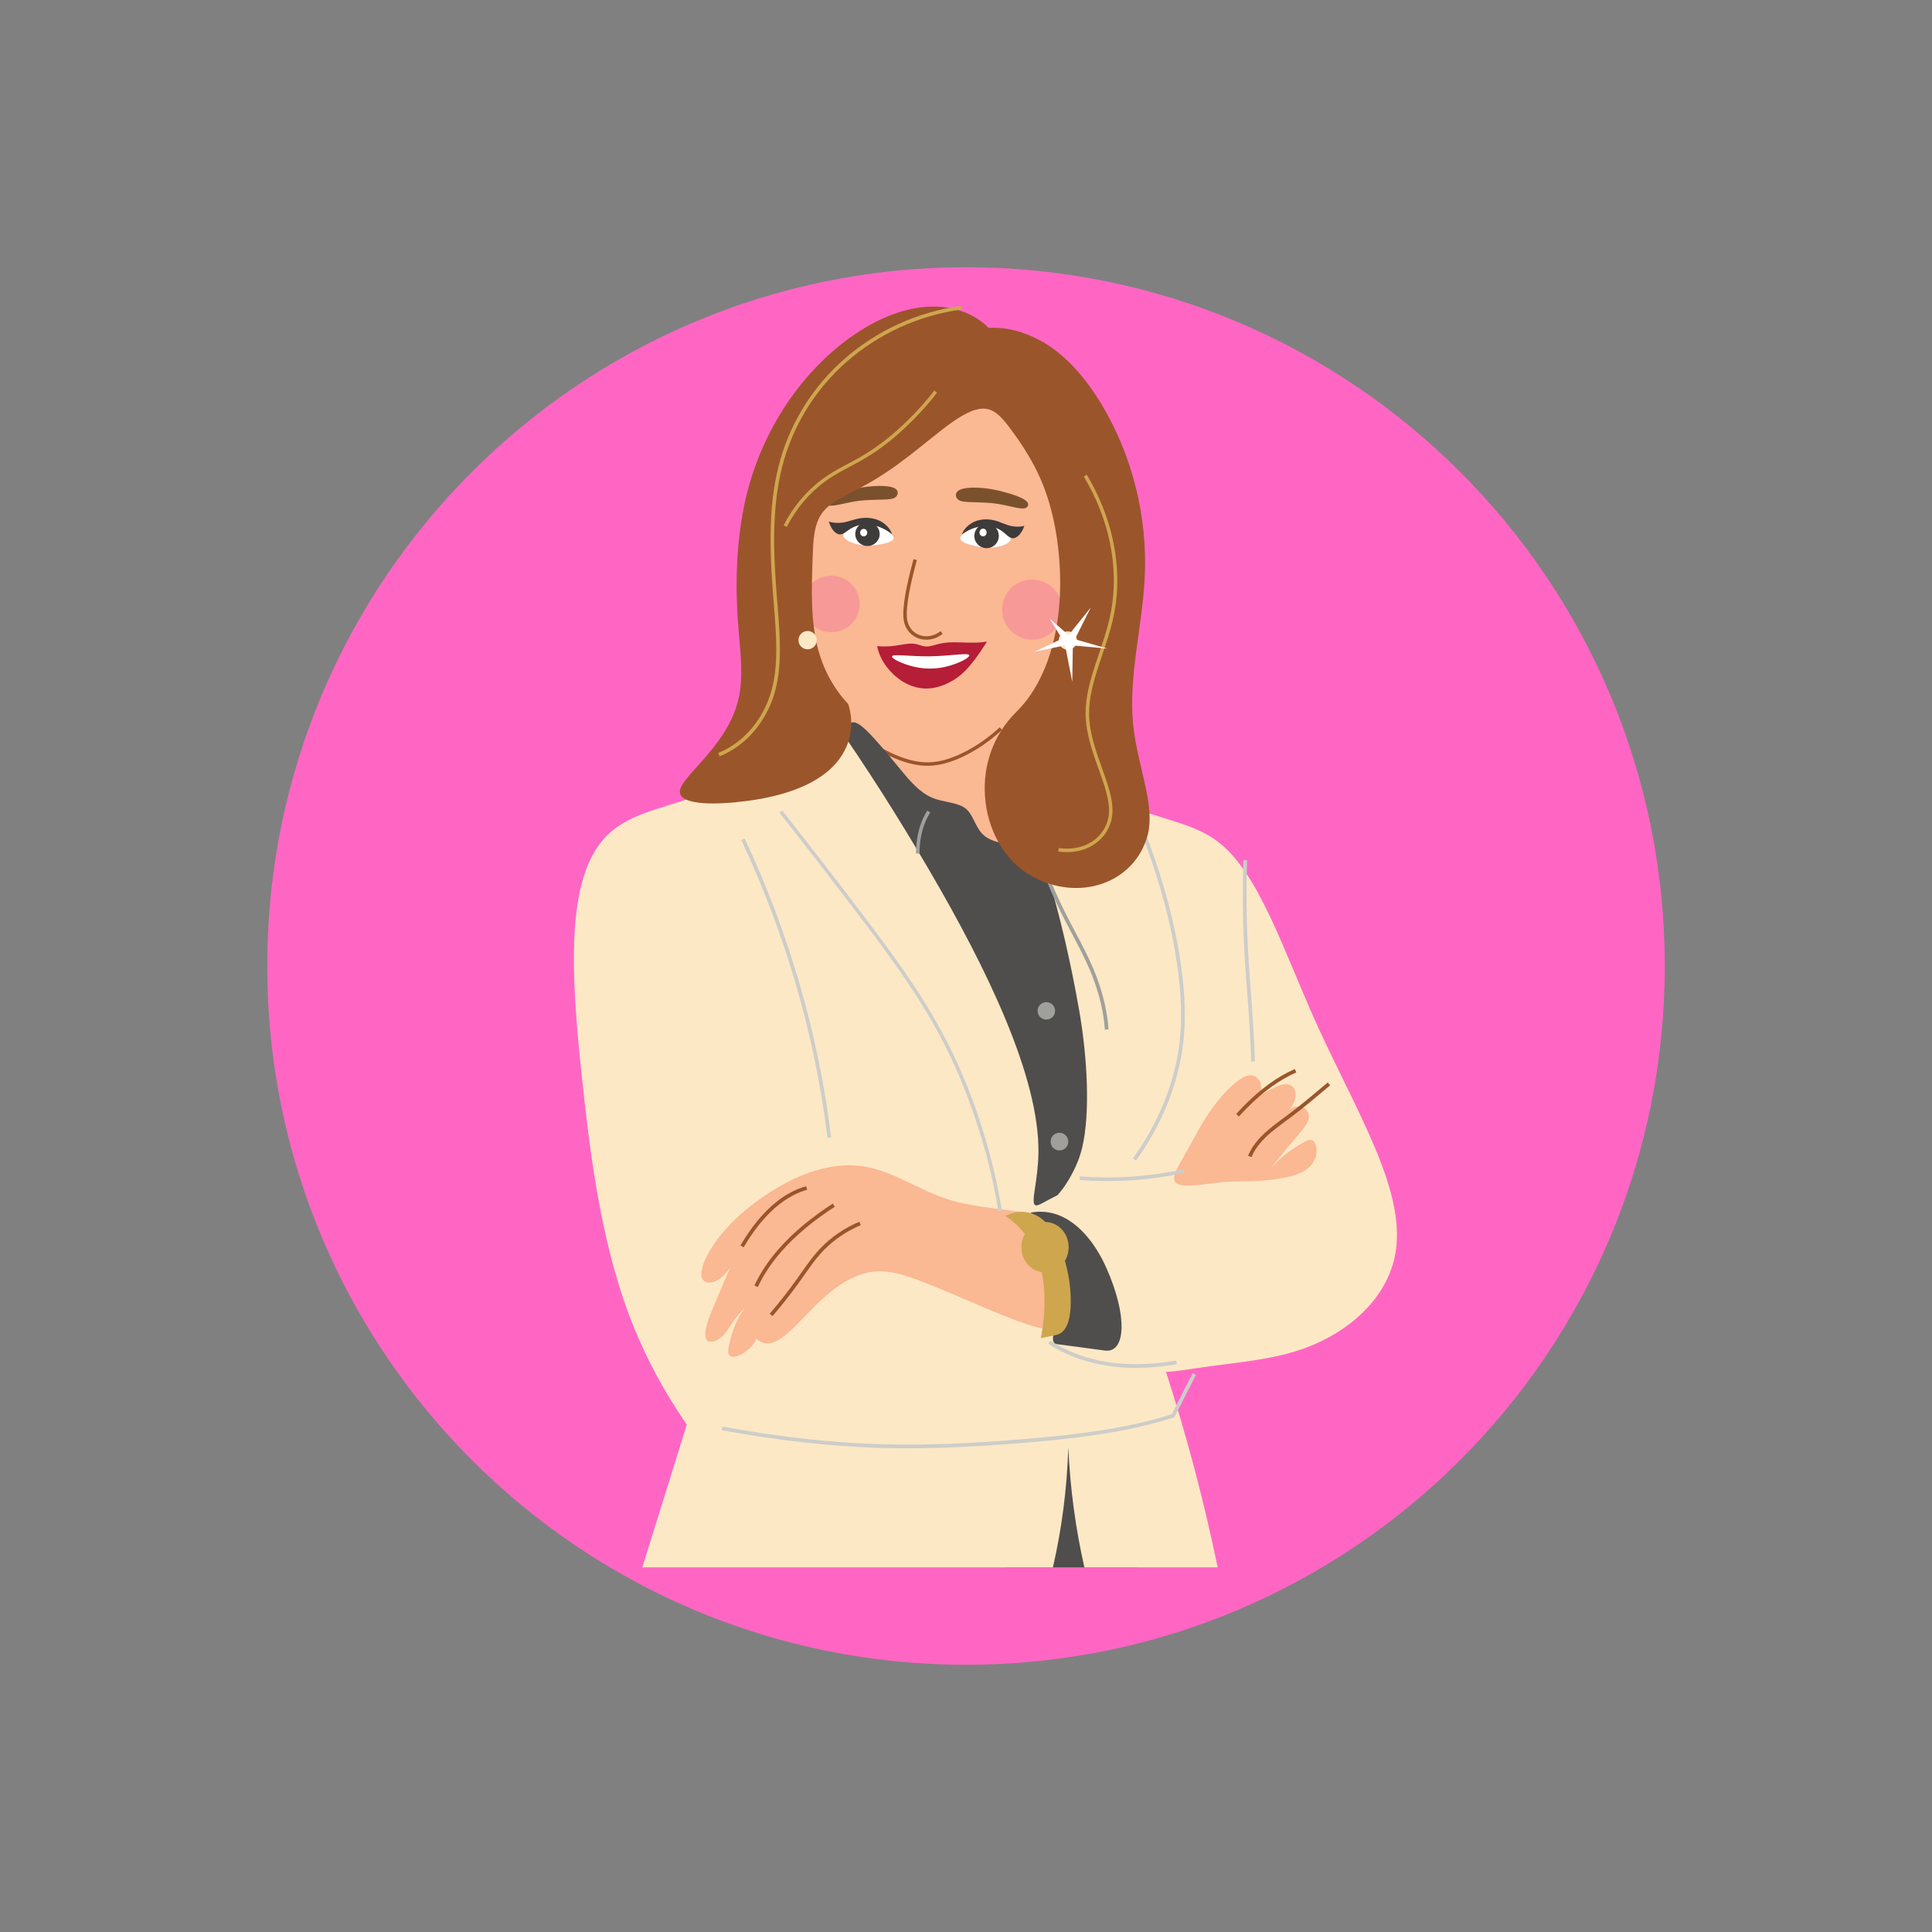
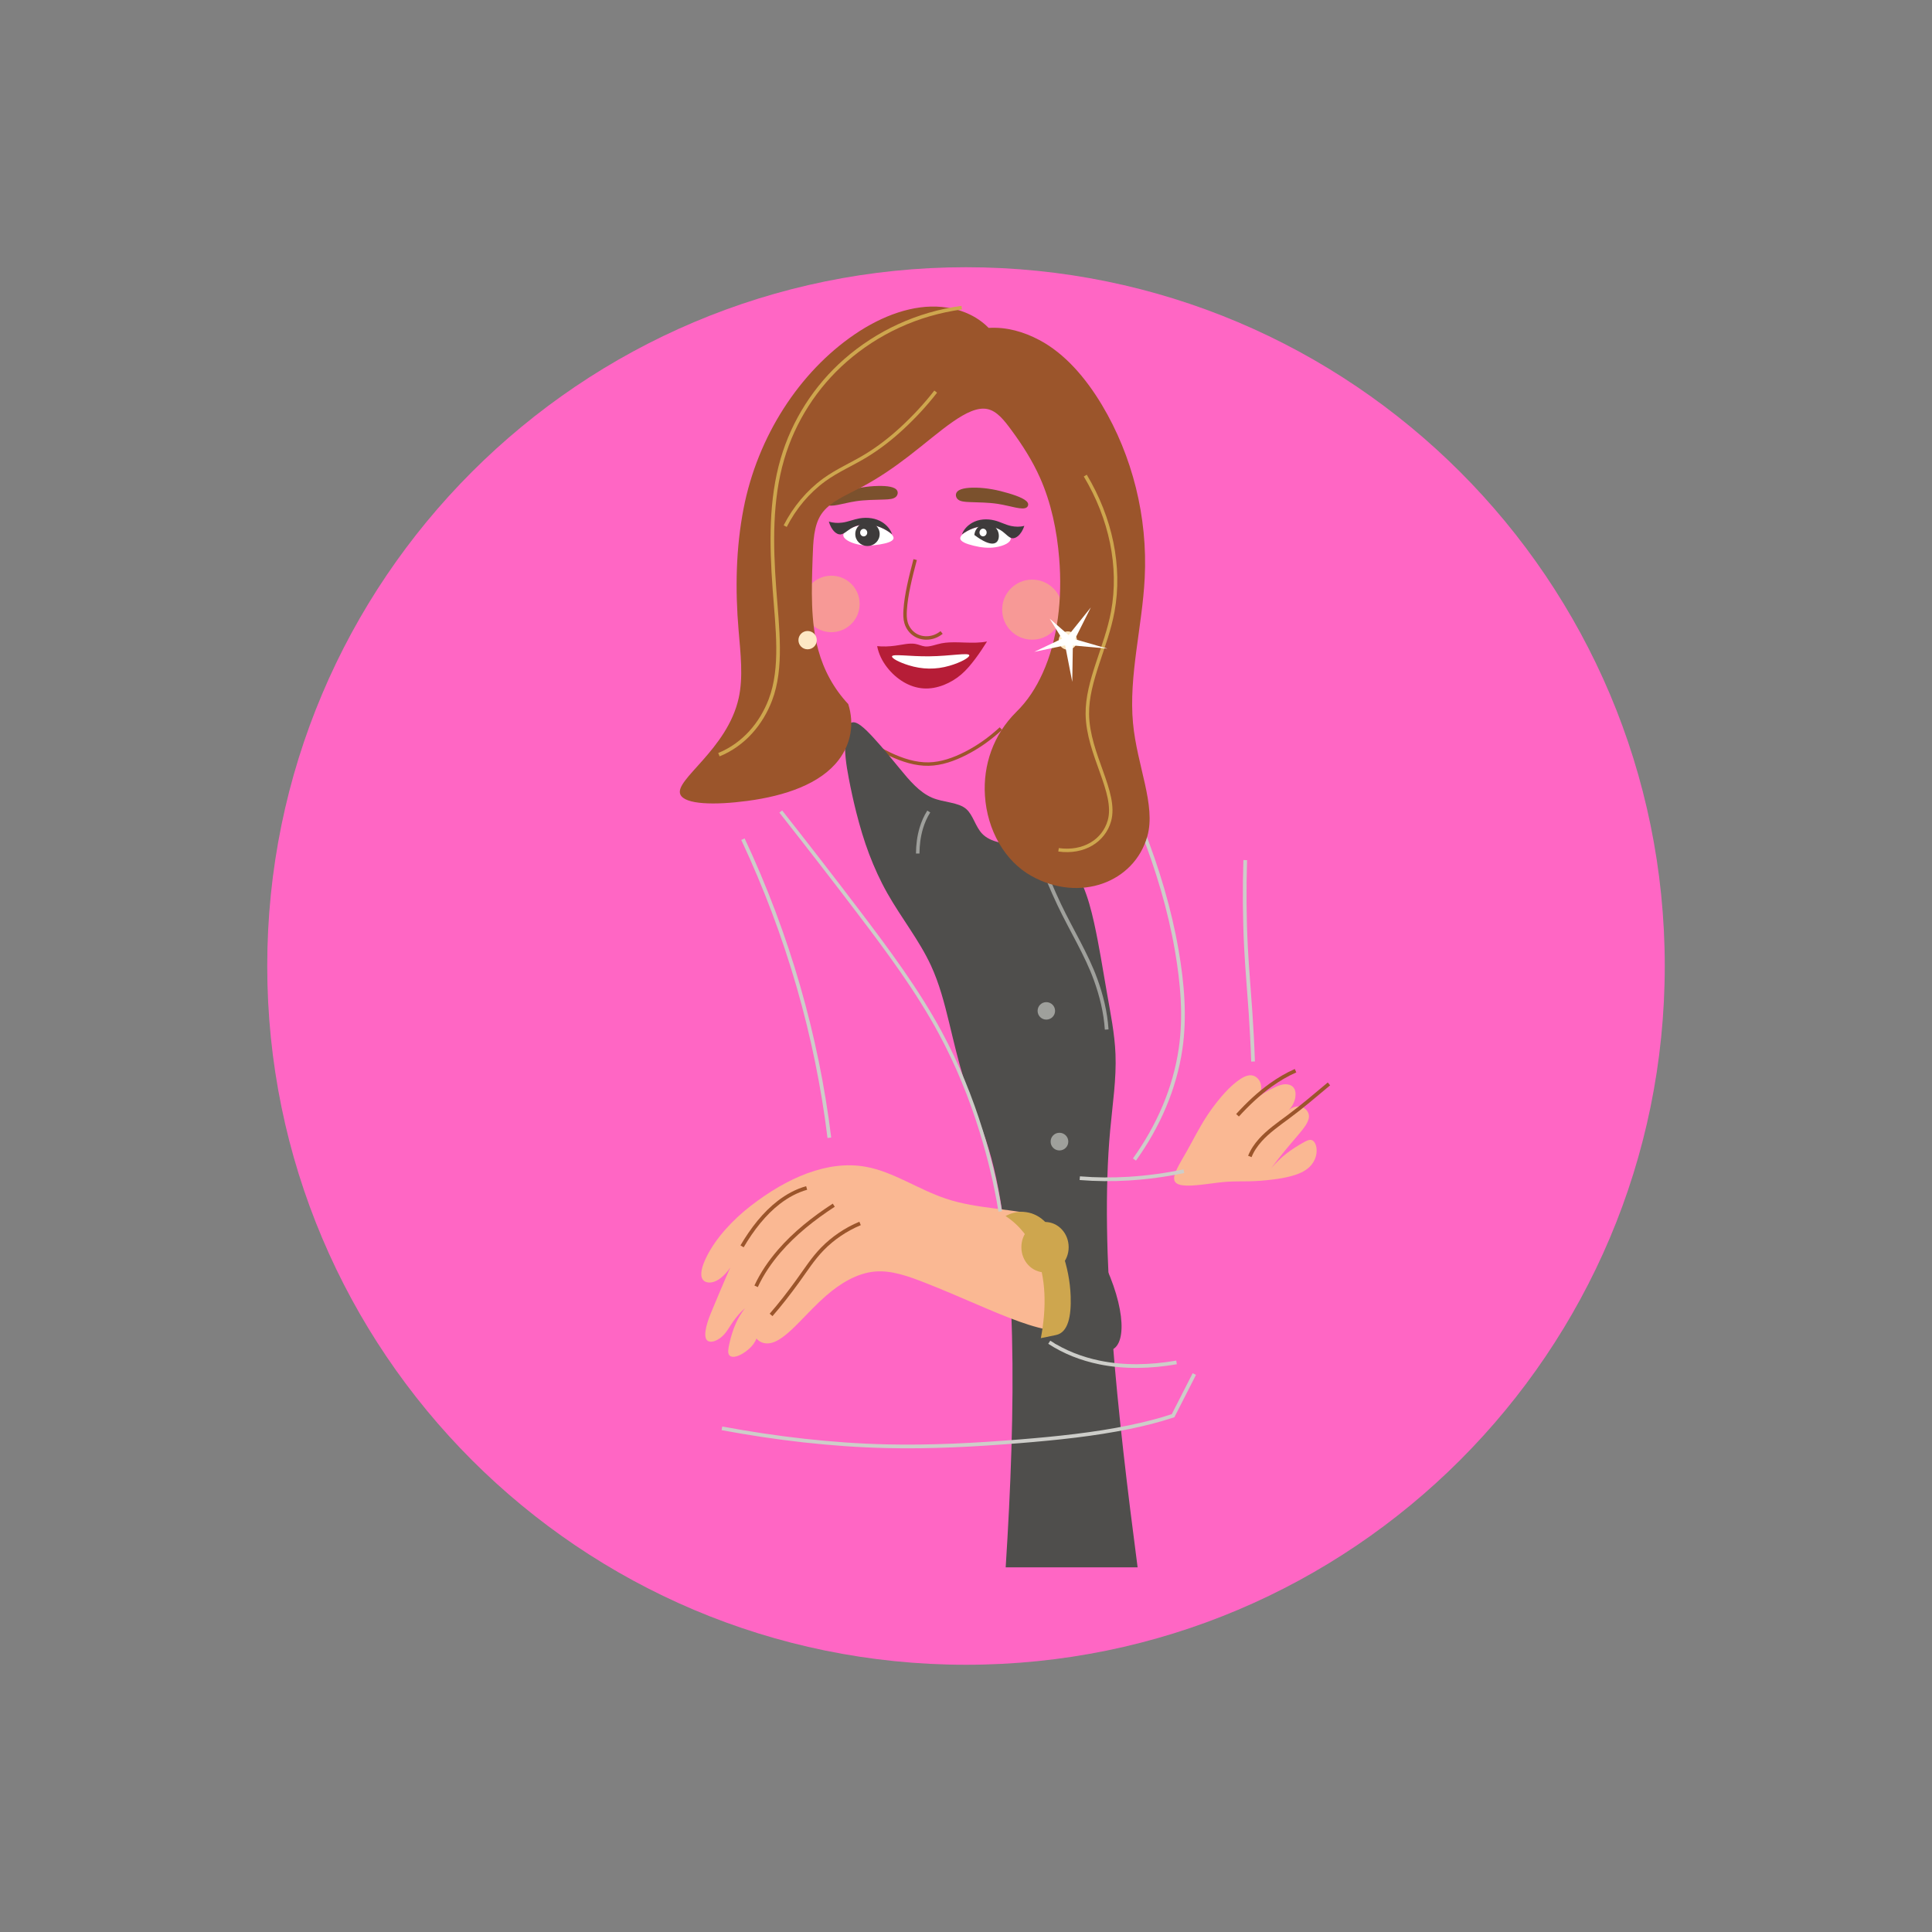
<svg xmlns="http://www.w3.org/2000/svg" width="500" zoomAndPan="magnify" viewBox="0 0 375 375" height="500" preserveAspectRatio="xMidYMid meet" version="1.0">
  <rect x="0" y="0" width="375" height="375" fill="#808080" stroke="none" />
  <defs>
    <clipPath id="2f2c825c41">
      <path d="M 51.871 51.871 L 323.129 51.871 L 323.129 323.129 L 51.871 323.129 Z M 51.871 51.871 " clip-rule="nonzero" />
    </clipPath>
    <clipPath id="7b7df35ba7">
      <path d="M 187.5 51.871 C 112.594 51.871 51.871 112.594 51.871 187.5 C 51.871 262.406 112.594 323.129 187.5 323.129 C 262.406 323.129 323.129 262.406 323.129 187.5 C 323.129 112.594 262.406 51.871 187.5 51.871 Z M 187.5 51.871 " clip-rule="nonzero" />
    </clipPath>
    <clipPath id="79bb4c1a40">
      <path d="M 164 140.145 L 220.816 140.145 L 220.816 304.215 L 164 304.215 Z M 164 140.145 " clip-rule="nonzero" />
    </clipPath>
    <clipPath id="b29fa286ca">
-       <path d="M 111.391 139.547 L 271.141 139.547 L 271.141 304.215 L 111.391 304.215 Z M 111.391 139.547 " clip-rule="nonzero" />
-     </clipPath>
+       </clipPath>
    <clipPath id="759b7534bb">
      <path d="M 131 59.008 L 224 59.008 L 224 173 L 131 173 Z M 131 59.008 " clip-rule="nonzero" />
    </clipPath>
  </defs>
  <g clip-path="url(#2f2c825c41)">
    <g clip-path="url(#7b7df35ba7)">
      <path fill="#ff66c4" d="M 51.871 51.871 L 323.129 51.871 L 323.129 323.129 L 51.871 323.129 Z M 51.871 51.871 " fill-opacity="1" fill-rule="nonzero" />
    </g>
  </g>
-   <path fill="#fab893" d="M 187.27 68.637 C 183.316 69.027 179.438 69.898 175.93 71.594 C 172.547 73.23 169.551 75.613 166.793 78.277 C 164.32 80.668 162.062 83.27 160.027 86.047 C 158.316 88.387 156.754 90.82 155.703 93.523 C 154.234 97.293 153.766 101.555 153.215 105.805 C 152.77 109.211 152.266 112.609 152.031 116.027 C 151.801 119.383 151.82 122.746 152.254 126.059 C 152.695 129.438 153.566 132.754 154.609 136.023 C 155.582 139.078 156.711 142.082 157.621 145.152 C 158.609 148.488 159.344 151.887 160.797 154.957 C 162.277 158.082 164.488 160.82 167.188 162.969 C 170.07 165.262 173.473 166.836 177.078 167.348 C 179.922 167.754 182.852 167.473 185.789 167.133 C 189.301 166.723 192.789 166.23 196.023 165.016 C 198.879 163.941 201.504 162.332 203.742 160.27 C 206.324 157.883 208.355 154.938 209.75 151.684 C 211.352 147.949 212.121 143.867 212.594 139.727 C 212.988 136.277 213.184 132.809 213.367 129.336 C 213.535 126.16 213.711 122.988 213.617 119.82 C 213.531 116.723 213.188 113.637 213.008 110.535 C 212.844 107.676 212.816 104.809 212.457 101.977 C 212.059 98.836 211.238 95.746 210.551 92.629 C 209.809 89.25 209.199 85.852 207.992 82.684 C 206.953 79.965 205.477 77.453 203.633 75.234 C 201.105 72.199 197.91 69.797 194.375 68.898 C 192.078 68.312 189.676 68.387 187.27 68.637 " fill-opacity="1" fill-rule="nonzero" />
  <path fill="#b61d37" d="M 170.254 125.414 C 171.398 125.535 172.555 125.484 173.688 125.34 C 175.098 125.16 176.492 124.777 177.652 124.98 C 178.336 125.098 178.93 125.414 179.578 125.477 C 180.531 125.566 181.574 125.102 182.73 124.871 C 184.762 124.465 187.164 124.812 189.535 124.734 C 190.223 124.711 190.906 124.648 191.582 124.512 C 190.867 125.66 190.121 126.781 189.309 127.863 C 188.488 128.953 187.629 130.004 186.609 130.887 C 185.605 131.754 184.465 132.445 183.234 132.934 C 181.93 133.449 180.551 133.723 179.16 133.613 C 176.504 133.41 174.004 131.855 172.199 129.555 C 171.254 128.348 170.555 126.961 170.254 125.414 " fill-opacity="1" fill-rule="nonzero" />
  <path fill="#f79996" d="M 155.891 117.223 C 155.887 114.188 158.332 111.738 161.371 111.742 C 164.406 111.746 166.855 114.191 166.855 117.223 C 166.855 120.254 164.406 122.703 161.371 122.707 C 158.332 122.707 155.887 120.258 155.891 117.223 " fill-opacity="1" fill-rule="nonzero" />
  <path fill="#f79996" d="M 194.52 118.332 C 194.516 115.105 197.113 112.5 200.348 112.504 C 203.574 112.508 206.18 115.105 206.18 118.332 C 206.18 121.555 203.574 124.156 200.348 124.16 C 197.113 124.164 194.516 121.559 194.52 118.332 " fill-opacity="1" fill-rule="nonzero" />
  <path fill="#ffffff" d="M 173.434 104.477 C 173.48 104.012 172.891 103.477 172.184 103.02 C 170.789 102.113 169.129 101.695 167.441 101.879 C 166.523 101.977 165.629 102.254 164.82 102.699 C 164.246 103.008 163.734 103.375 163.688 103.797 C 163.602 104.555 164.863 105.301 166.504 105.668 C 167.879 105.98 169.316 105.922 170.754 105.68 C 172.137 105.445 173.348 105.105 173.434 104.477 " fill-opacity="1" fill-rule="nonzero" />
  <path fill="#ffffff" d="M 186.379 104.5 C 186.359 104.023 186.984 103.516 187.723 103.094 C 189.172 102.273 190.867 101.961 192.543 102.266 C 193.461 102.434 194.336 102.781 195.121 103.293 C 195.676 103.652 196.168 104.062 196.188 104.496 C 196.219 105.277 194.91 105.953 193.246 106.215 C 191.848 106.438 190.41 106.273 188.988 105.922 C 187.617 105.586 186.422 105.152 186.379 104.5 " fill-opacity="1" fill-rule="nonzero" />
  <path fill="#3e3b3b" d="M 166.008 103.676 C 166 102.387 167.051 101.344 168.363 101.336 C 169.672 101.332 170.734 102.359 170.742 103.645 C 170.754 104.926 169.699 105.969 168.391 105.98 C 167.078 105.988 166.016 104.957 166.008 103.676 " fill-opacity="1" fill-rule="nonzero" />
-   <path fill="#3e3b3b" d="M 193.867 104.207 C 193.973 102.883 192.98 101.734 191.656 101.645 C 190.352 101.562 189.227 102.535 189.125 103.84 C 189.023 105.164 190.012 106.309 191.336 106.398 C 192.641 106.488 193.77 105.508 193.867 104.207 " fill-opacity="1" fill-rule="nonzero" />
+   <path fill="#3e3b3b" d="M 193.867 104.207 C 193.973 102.883 192.98 101.734 191.656 101.645 C 190.352 101.562 189.227 102.535 189.125 103.84 C 192.641 106.488 193.77 105.508 193.867 104.207 " fill-opacity="1" fill-rule="nonzero" />
  <path fill="#7b512d" d="M 160.215 97.309 C 160.328 96.539 162.07 95.895 164.062 95.344 C 166.156 94.762 168.273 94.367 170.414 94.324 C 172.172 94.289 173.746 94.473 174.145 95.242 C 174.34 95.617 174.238 96.082 173.93 96.402 C 173.465 96.883 172.543 96.93 171.57 96.961 C 169.758 97.02 167.91 97.02 166.129 97.289 C 163.586 97.676 161.25 98.57 160.469 97.926 C 160.281 97.77 160.18 97.543 160.215 97.309 " fill-opacity="1" fill-rule="nonzero" />
  <path fill="#7b512d" d="M 199.562 97.816 C 199.438 97.016 197.707 96.32 195.73 95.734 C 193.645 95.109 191.527 94.691 189.387 94.656 C 187.641 94.629 186.07 94.84 185.652 95.637 C 185.441 96.035 185.539 96.523 185.855 96.863 C 186.32 97.355 187.242 97.414 188.211 97.453 C 190.023 97.527 191.867 97.523 193.652 97.797 C 196.195 98.191 198.523 99.109 199.305 98.469 C 199.5 98.305 199.602 98.066 199.562 97.816 " fill-opacity="1" fill-rule="nonzero" />
  <path fill="#ffffff" d="M 166.953 103.387 C 166.949 102.984 167.254 102.656 167.637 102.656 C 168.02 102.652 168.328 102.977 168.332 103.379 C 168.336 103.781 168.027 104.109 167.645 104.113 C 167.266 104.113 166.953 103.789 166.953 103.387 " fill-opacity="1" fill-rule="nonzero" />
  <path fill="#ffffff" d="M 191.504 103.379 C 191.52 102.961 191.215 102.621 190.832 102.609 C 190.449 102.602 190.133 102.926 190.121 103.336 C 190.109 103.754 190.41 104.094 190.793 104.105 C 191.176 104.113 191.496 103.789 191.504 103.379 " fill-opacity="1" fill-rule="nonzero" />
  <path fill="#3e3b3b" d="M 173.156 103.695 C 171.77 102.59 170.148 101.914 168.547 101.797 C 167.352 101.711 166.156 101.973 165.16 102.578 C 164.406 103.039 163.777 103.688 163.141 103.73 C 162.746 103.758 162.363 103.559 162.031 103.262 C 161.496 102.781 161.113 102.047 160.875 101.23 C 161.715 101.516 162.621 101.547 163.477 101.438 C 164.613 101.293 165.688 100.812 166.82 100.617 C 168.383 100.352 170.012 100.566 171.27 101.379 C 172.109 101.926 172.816 102.699 173.156 103.695 " fill-opacity="1" fill-rule="nonzero" />
  <path fill="#3e3b3b" d="M 186.703 103.723 C 188.109 102.688 189.742 102.109 191.312 102.105 C 192.488 102.102 193.641 102.465 194.566 103.145 C 195.277 103.672 195.844 104.383 196.461 104.469 C 196.844 104.52 197.23 104.348 197.57 104.066 C 198.133 103.613 198.551 102.883 198.824 102.066 C 197.984 102.297 197.102 102.266 196.273 102.098 C 195.172 101.867 194.16 101.297 193.066 101.02 C 191.562 100.641 189.957 100.75 188.684 101.484 C 187.816 101.984 187.074 102.727 186.703 103.723 " fill-opacity="1" fill-rule="nonzero" />
  <path stroke-linecap="butt" transform="matrix(0.012, 0, 0, -0.012, 111.391, 304.216)" fill="none" stroke-linejoin="miter" d="M 5520.152 16299.948 C 5445.395 16018.112 5373.193 15726.05 5358.497 15484.156 C 5353.705 15410.342 5354.344 15342.279 5372.874 15278.051 C 5396.834 15195.929 5449.867 15125.31 5521.749 15081.213 C 5584.686 15042.548 5659.763 15027.21 5734.52 15033.601 C 5811.194 15039.992 5884.993 15070.029 5947.61 15121.156 " stroke="#9b552b" stroke-width="55.845" stroke-opacity="1" stroke-miterlimit="4" />
  <path stroke-linecap="butt" transform="matrix(0.01, 0, 0, -0.01, 111.391, 304.216)" fill="none" stroke-linejoin="miter" d="M 5355.067 16299.997 C 5594.508 16091.827 5853.043 15914.978 6135.254 15781.673 C 6377.368 15667.466 6631.702 15585.726 6887.564 15591.073 C 7133.497 15596.039 7375.229 15681.98 7603.977 15798.479 C 7852.583 15925.291 8080.185 16088.389 8287.929 16280.135 " stroke="#9b552b" stroke-width="66.758" stroke-opacity="1" stroke-miterlimit="4" />
  <path fill="#ffffff" d="M 173.137 127.406 C 173.215 126.875 176.496 127.43 180.352 127.391 C 184.496 127.344 188.027 126.629 188.137 127.188 C 188.215 127.609 186.496 128.594 184.258 129.234 C 182.98 129.605 181.652 129.793 180.32 129.773 C 178.984 129.758 177.66 129.527 176.383 129.133 C 174.559 128.566 173.094 127.805 173.137 127.406 " fill-opacity="1" fill-rule="nonzero" />
  <g clip-path="url(#79bb4c1a40)">
    <path fill="#4f4e4c" d="M 190.668 161.855 C 189.324 160.473 188.898 158.234 187.578 157.059 C 186.02 155.668 183.203 155.809 180.906 154.828 C 178.434 153.77 176.508 151.465 174.613 149.152 C 172.949 147.121 171.297 145.102 169.527 143.176 C 167.863 141.367 166.266 139.836 165.258 140.266 C 164.488 140.594 164.164 142.023 164.055 143.605 C 163.891 145.988 164.258 148.516 164.738 151.016 C 165.164 153.25 165.645 155.473 166.203 157.68 C 166.902 160.422 167.699 163.141 168.703 165.785 C 169.699 168.402 170.859 170.953 172.234 173.383 C 174.949 178.18 178.434 182.523 180.676 187.359 C 182.32 190.895 183.301 194.691 184.227 198.5 C 185.148 202.289 186.016 206.09 187.199 209.793 C 188.578 214.117 190.426 218.098 191.879 222.914 C 197.641 242.008 197.148 273.789 195.203 304.215 L 220.809 304.215 C 216.914 274.5 213.363 242.473 215.484 219.391 C 215.961 214.195 216.711 209.398 216.516 204.582 C 216.355 200.617 215.555 196.699 214.863 192.762 C 214.062 188.188 213.359 183.617 212.359 179.102 C 211.254 174.137 209.762 169.402 206.656 166.953 C 201.957 163.246 193.824 165.105 190.668 161.855 " fill-opacity="1" fill-rule="nonzero" />
  </g>
  <g clip-path="url(#b29fa286ca)">
    <path fill="#fde8c5" d="M 236.348 304.215 L 210.477 304.215 C 209.613 300.438 208.926 296.57 208.41 292.73 C 207.883 288.82 207.531 284.883 207.359 280.934 C 207.23 284.949 206.914 288.953 206.395 292.93 C 205.902 296.711 205.23 300.496 204.371 304.215 L 124.676 304.215 L 133.305 276.5 C 127.828 268.59 123.531 260.043 120.574 250.855 C 116.336 237.68 114.488 223.633 112.977 209.398 C 110.871 189.555 109.582 170.535 117.719 162.266 C 121.82 158.098 128.227 156.953 134.414 154.797 C 144.078 151.426 153.18 145.898 161.66 139.578 C 168.227 148.977 174.348 158.641 180.141 168.52 C 191.785 188.379 201.766 209.227 201.559 223.766 C 201.477 229.371 199.996 233.469 200.945 233.922 C 201.301 234.09 201.938 233.73 202.605 233.375 C 203.488 232.906 204.363 232.43 205.262 231.98 C 206.43 230.68 207.371 229.203 208.172 227.672 C 208.992 226.109 209.609 224.586 210.062 222.691 C 211.609 216.195 211.102 205.34 209.434 195.914 C 207.801 186.688 205.82 178.004 203.172 169.246 C 201.836 164.82 200.547 160.488 201.676 157.891 C 202.246 156.586 203.379 155.691 204.914 155.191 C 209.527 153.695 217.73 156.191 226 158.809 C 229.789 160.008 233.562 161.062 236.836 163.719 C 244.395 169.859 249.051 184.18 255.203 197.973 C 258.039 204.324 261.262 210.5 264.207 216.805 C 268.805 226.645 272.742 236.426 270.496 244.875 C 268.488 252.41 261.895 258.391 253.699 261.516 C 247.047 264.051 239.59 264.445 232.137 265.574 C 231.16 265.719 230.184 265.883 229.203 266.008 C 228.246 266.137 227.285 266.23 226.32 266.293 C 228.336 272.523 230.18 278.805 231.855 285.129 C 233.523 291.438 235.023 297.824 236.348 304.215 " fill-opacity="1" fill-rule="nonzero" />
  </g>
  <path fill="#fab893" d="M 228.043 229.332 C 227.402 228.242 228.938 225.969 230.363 223.438 C 231.031 222.258 231.664 221.059 232.316 219.867 C 232.957 218.715 233.621 217.578 234.344 216.477 C 235.176 215.215 236.09 214.012 237.07 212.859 C 237.992 211.781 238.973 210.766 240.082 209.914 C 241.078 209.152 242.125 208.559 243.066 208.738 C 243.816 208.883 244.434 209.5 244.68 210.277 C 244.969 211.172 244.738 212.203 244.039 213.055 C 244.504 212.719 244.977 212.398 245.465 212.105 C 246.121 211.715 246.789 211.352 247.484 211.027 C 248.121 210.734 248.758 210.473 249.414 210.449 C 250.035 210.426 250.641 210.613 251.016 211.027 C 251.441 211.492 251.535 212.219 251.43 212.945 C 251.301 213.863 250.84 214.719 250.172 215.473 C 250.949 214.785 251.938 214.59 252.746 214.895 C 253.441 215.152 253.969 215.766 254.051 216.496 C 254.18 217.664 253.086 218.98 251.922 220.355 C 251.055 221.383 250.172 222.398 249.32 223.441 C 248.445 224.516 247.578 225.605 246.762 226.727 C 247.695 225.66 248.695 224.664 249.82 223.809 C 250.766 223.09 251.773 222.453 252.805 221.863 C 253.445 221.496 254.07 221.141 254.562 221.277 C 255.117 221.434 255.461 222.148 255.543 222.977 C 255.668 224.258 255.137 225.586 254.145 226.531 C 253.242 227.387 252.027 227.891 250.738 228.25 C 249.496 228.594 248.223 228.809 246.934 228.961 C 245.453 229.141 243.969 229.258 242.48 229.289 C 241.109 229.316 239.738 229.285 238.379 229.363 C 237.043 229.445 235.715 229.637 234.387 229.805 C 231.422 230.184 228.695 230.441 228.043 229.332 " fill-opacity="1" fill-rule="nonzero" />
  <path stroke-linecap="butt" transform="matrix(0.009, 0, 0, -0.009, 111.391, 304.216)" fill="none" stroke-linejoin="miter" d="M 15563.623 10710.428 C 15375.529 10627.576 15199.792 10523.211 15032.75 10403.739 C 14772.348 10217.437 14533.455 9991.769 14312.411 9749.164 " stroke="#9b552b" stroke-width="80" stroke-opacity="1" stroke-miterlimit="4" />
  <path stroke-linecap="butt" transform="matrix(0.009, 0, 0, -0.009, 111.391, 304.216)" fill="none" stroke-linejoin="miter" d="M 16283.962 10425.711 C 15993.355 10183.564 15706.409 9935.466 15401.615 9710.714 C 15187.893 9552.792 14966.849 9395.785 14805.299 9214.976 C 14709.192 9107.406 14630.019 8992.054 14577.847 8861.139 " stroke="#9b552b" stroke-width="80" stroke-opacity="1" stroke-miterlimit="4" />
  <path fill="#fab893" d="M 204.648 236.719 C 204.168 236.5 203.66 236.359 203.152 236.23 C 196.688 234.551 189.738 234.727 183.578 232.652 C 178.176 230.836 173.395 227.441 168.082 226.477 C 160.609 225.113 152.711 228.66 145.773 234.016 C 142.203 236.773 138.949 240.312 137.16 243.91 C 136.234 245.77 135.773 247.488 136.414 248.367 C 136.742 248.824 137.363 249.004 138.031 248.922 C 139.297 248.766 140.672 247.617 141.75 246.016 C 141.098 247.516 140.434 249.012 139.801 250.523 C 139.312 251.691 138.828 252.859 138.336 254.027 C 137.84 255.207 137.344 256.383 137.074 257.605 C 136.836 258.688 136.773 259.73 137.262 260.172 C 137.867 260.727 139.098 260.344 140.152 259.414 C 141.027 258.641 141.578 257.531 142.301 256.508 C 142.965 255.566 143.727 254.668 144.617 253.918 C 143.922 254.805 143.336 255.762 142.867 256.785 C 142.289 258.066 141.875 259.418 141.57 260.797 C 141.367 261.723 141.195 262.605 141.551 263.039 C 142.152 263.77 143.816 263.199 145.375 261.82 C 146 261.27 146.527 260.609 146.824 259.809 C 147.441 260.527 148.309 260.828 149.23 260.742 C 151.105 260.566 153.191 258.621 155.203 256.562 C 156.883 254.848 158.512 253.098 160.301 251.531 C 163.133 249.059 166.391 247.117 169.785 246.809 C 173.016 246.512 176.363 247.73 179.688 249.035 C 193.125 254.316 204.656 260.965 209.484 257.199 C 212.559 254.801 212.664 248.84 210.062 243.273 C 208.863 240.711 207.16 238.305 204.648 236.719 " fill-opacity="1" fill-rule="nonzero" />
  <path stroke-linecap="butt" transform="matrix(0.009, 0, 0, -0.009, 111.391, 304.216)" fill="none" stroke-linejoin="miter" d="M 5019.854 8181.388 C 4800.183 8119.135 4602.936 8011.107 4420.792 7871.495 C 4108.218 7631.637 3845.07 7292.906 3626.771 6922.132 " stroke="#9b552b" stroke-width="80" stroke-opacity="1" stroke-miterlimit="4" />
  <path stroke-linecap="butt" transform="matrix(0.009, 0, 0, -0.009, 111.391, 304.216)" fill="none" stroke-linejoin="miter" d="M 5604.729 7810.157 C 5166.302 7525.44 4757.621 7199.068 4430.86 6820.971 C 4230.41 6588.436 4058.334 6338.05 3929.735 6060.199 " stroke="#9b552b" stroke-width="80" stroke-opacity="1" stroke-miterlimit="4" />
  <path stroke-linecap="butt" transform="matrix(0.009, 0, 0, -0.009, 111.391, 304.216)" fill="none" stroke-linejoin="miter" d="M 6172.213 7416.497 C 5863.758 7287.413 5587.796 7099.737 5360.345 6867.661 C 5155.776 6658.929 4996.972 6406.712 4822.15 6165.938 C 4642.294 5917.84 4454.658 5674.778 4252.835 5443.617 " stroke="#9b552b" stroke-width="80" stroke-opacity="1" stroke-miterlimit="4" />
  <path stroke-linecap="butt" transform="matrix(0.009, 0, 0, -0.009, 111.391, 304.216)" fill="none" stroke-linejoin="miter" d="M 3645.993 15703.509 C 4128.812 14674.04 4529.255 13611.615 4843.202 12523.098 C 5150.284 11457.468 5373.616 10368.951 5509.538 9264.412 " stroke="#cdcdc9" stroke-width="80" stroke-opacity="1" stroke-miterlimit="4" />
  <path stroke-linecap="butt" transform="matrix(0.009, 0, 0, -0.009, 111.391, 304.216)" fill="none" stroke-linejoin="miter" d="M 14478.537 15252.63 C 14459.774 14630.555 14462.977 14007.564 14494.097 13387.32 C 14517.895 12908.519 14561.83 12431.091 14593.865 11952.29 C 14616.747 11604.862 14635.969 11256.976 14647.41 10908.632 " stroke="#cdcdc9" stroke-width="80" stroke-opacity="1" stroke-miterlimit="4" />
  <path stroke-linecap="butt" transform="matrix(0.009, 0, 0, -0.009, 111.391, 304.216)" fill="none" stroke-linejoin="miter" d="M 10910.25 8392.409 C 11261.267 8363.571 11612.741 8361.282 11962.843 8382.338 C 12362.827 8406.599 12760.982 8461.528 13155.017 8542.091 " stroke="#cdcdc9" stroke-width="80" stroke-opacity="1" stroke-miterlimit="4" />
  <path stroke-linecap="butt" transform="matrix(0.009, 0, 0, -0.009, 111.391, 304.216)" fill="none" stroke-linejoin="miter" d="M 10252.152 4854.499 C 10582.116 4638.901 10947.32 4498.831 11328.541 4419.184 C 11865.363 4307.952 12432.848 4321.226 12997.129 4419.184 " stroke="#cdcdc9" stroke-width="80" stroke-opacity="1" stroke-miterlimit="4" />
  <path fill="#4f4e4c" d="M 206.828 236.488 C 204.727 235.328 202.406 234.918 200.016 235.371 C 202.559 237.309 204.41 239.926 205.527 242.742 C 206.582 245.398 206.801 248.312 206.422 251.105 C 205.688 256.574 203.055 260.621 205.199 260.906 L 214.461 262.141 C 218.488 262.676 218.934 255.535 214.777 246.172 C 212.945 242.047 210.25 238.379 206.828 236.488 " fill-opacity="1" fill-rule="nonzero" />
  <path stroke-linecap="butt" transform="matrix(0.009, 0, 0, -0.009, 111.391, 304.216)" fill="none" stroke-linejoin="miter" d="M 3192.92 2997.428 C 4370.908 2779.084 5559.422 2639.014 6749.766 2611.55 C 7706.252 2590.036 8662.28 2640.845 9617.393 2718.204 C 10419.651 2783.204 11229.232 2867.429 11982.064 3023.52 C 12303.791 3090.351 12615.45 3167.71 12922.532 3269.787 C 13074.929 3569.152 13227.784 3868.517 13380.638 4168.34 " stroke="#cdcdc9" stroke-width="80" stroke-opacity="1" stroke-miterlimit="4" />
  <path stroke-linecap="butt" transform="matrix(0.009, 0, 0, -0.009, 111.391, 304.216)" fill="none" stroke-linejoin="miter" d="M 4461.735 16299.855 C 5027.661 15580.896 5588.375 14858.896 6141.272 14129.944 C 6778.861 13290.217 7408.199 12443.539 7899.855 11533.436 C 8267.729 10852.706 8558.727 10138.09 8786.313 9401.754 C 8960.912 8837.012 9101.199 8261.41 9194.145 7675.817 " stroke="#cdcdc9" stroke-width="75.921" stroke-opacity="1" stroke-miterlimit="4" />
  <path stroke-linecap="butt" transform="matrix(0.009, 0, 0, -0.009, 111.391, 304.216)" fill="none" stroke-linejoin="miter" d="M 12253.907 15911.325 C 12586.16 15062.666 12847.935 14195.697 13001.705 13306.299 C 13124.355 12594.964 13186.595 11876.762 13083.624 11177.786 C 12958.686 10332.789 12609.958 9519.834 12089.611 8794.766 " stroke="#cdcdc9" stroke-width="80" stroke-opacity="1" stroke-miterlimit="4" />
  <path stroke-linecap="butt" transform="matrix(0.009, 0, 0, -0.009, 111.391, 304.216)" fill="none" stroke-linejoin="miter" d="M 7415.207 15393.764 C 7416.931 15580.414 7439.772 15765.34 7491.92 15939.92 C 7529.414 16066.652 7582.424 16187.78 7653.534 16299.856 " stroke="#9fa09c" stroke-width="75.337" stroke-opacity="1" stroke-miterlimit="4" />
  <path stroke-linecap="butt" transform="matrix(0.009, 0, 0, -0.009, 111.391, 304.216)" fill="none" stroke-linejoin="miter" d="M 9741.891 16299.993 C 9917.224 15606.731 10163.331 14932.65 10466.969 14291.908 C 10727.687 13742.962 11052.785 13224.614 11250.492 12680.234 C 11378.339 12328.123 11466.006 11967.791 11490.663 11598.325 " stroke="#9fa09c" stroke-width="79.813" stroke-opacity="1" stroke-miterlimit="4" />
  <path fill="#9fa09c" d="M 201.398 196.211 C 201.398 195.273 202.152 194.512 203.094 194.516 C 204.031 194.516 204.789 195.273 204.789 196.211 C 204.789 197.148 204.031 197.902 203.094 197.906 C 202.152 197.906 201.398 197.148 201.398 196.211 " fill-opacity="1" fill-rule="nonzero" />
  <path fill="#9fa09c" d="M 203.926 221.586 C 203.922 220.637 204.688 219.871 205.641 219.871 C 206.59 219.871 207.355 220.637 207.355 221.586 C 207.355 222.535 206.59 223.301 205.641 223.301 C 204.688 223.305 203.922 222.535 203.926 221.586 " fill-opacity="1" fill-rule="nonzero" />
  <g clip-path="url(#759b7534bb)">
    <path fill="#9b552b" d="M 191.898 63.648 C 189.426 61.141 186.188 59.902 182.793 59.578 C 177.27 59.051 171.262 61.242 165.906 64.887 C 155.16 72.199 147.055 84.703 144.336 98.668 C 142.836 106.363 142.68 114.363 143.363 122.371 C 143.75 126.922 144.27 131.426 143.391 135.445 C 141.195 145.512 130.785 151.375 132.059 154.215 C 132.93 156.164 138.676 156.309 145.09 155.453 C 152.387 154.48 159.215 152.172 162.766 147.527 C 165.125 144.449 165.883 140.566 164.645 136.664 C 161.852 133.672 159.914 130.125 158.836 126.199 C 157.309 120.637 157.52 114.484 157.73 108.281 C 157.84 105.133 157.934 102.02 159.414 99.809 C 161.031 97.391 164.254 96.125 167.324 94.5 C 170.523 92.801 173.531 90.734 176.41 88.516 C 182.551 83.793 187.859 78.59 191.676 79.402 C 193.535 79.797 194.934 81.609 196.32 83.492 C 198.449 86.379 200.391 89.422 201.855 92.707 C 204.039 97.613 205.152 102.977 205.59 108.395 C 206.227 116.211 205.32 124.184 202.375 130.66 C 201.086 133.5 199.461 136.039 197.258 138.191 C 192.766 142.648 190.801 148.551 191.176 154.41 C 191.602 161.117 195.008 167.137 200.234 170.043 C 209.543 175.219 220.16 171.336 222.703 162.297 C 224.398 156.273 220.684 148.625 219.914 140.34 C 219.066 131.172 221.703 121.715 222.188 112.172 C 222.789 100.328 219.77 88.449 213.895 78.621 C 210.727 73.324 206.664 68.602 201.719 65.992 C 198.688 64.391 195.383 63.434 191.898 63.648 " fill-opacity="1" fill-rule="nonzero" />
  </g>
  <path stroke-linecap="butt" transform="matrix(0.015, 0, 0, -0.015, 111.391, 304.216)" fill="none" stroke-linejoin="miter" d="M 5018.504 16300.135 C 4444.801 16222.374 3925.251 15977.561 3512.4 15615.837 C 3128.233 15279.32 2842.722 14833.668 2698.761 14342.969 C 2543.539 13813.389 2552.386 13239.297 2595.011 12663.061 C 2632.543 12152.787 2700.905 11641.173 2543.003 11225.553 C 2426.386 10918.799 2200.658 10647.976 1876.543 10515.514 " stroke="#cea64e" stroke-width="46.863" stroke-opacity="1" stroke-miterlimit="4" />
  <path stroke-linecap="butt" transform="matrix(0.013, 0, 0, -0.013, 111.391, 304.216)" fill="none" stroke-linejoin="miter" d="M 7635.509 16300.053 C 8017.08 15662.586 8168.643 14939.846 8046.682 14273.067 C 7948.699 13736.564 7660.375 13235.295 7666.295 12739.947 C 7673.4 12135.345 8115.063 11568.346 7995.471 11145.243 C 7911.697 10849.455 7613.899 10659.962 7236.472 10712.961 " stroke="#cea64e" stroke-width="51.749" stroke-opacity="1" stroke-miterlimit="4" />
  <path stroke-linecap="butt" transform="matrix(0.014, 0, 0, -0.014, 111.391, 304.216)" fill="none" stroke-linejoin="miter" d="M 5016.18 16300.135 C 4874.645 16117.257 4716.863 15948.426 4548.343 15792.264 C 4393.866 15649.322 4227.273 15519.6 4048.014 15410.81 C 3855.812 15294.033 3647.364 15205.348 3468.38 15074.525 C 3246.165 14912.303 3060.572 14691.418 2929.776 14435.279 " stroke="#cea64e" stroke-width="48.135" stroke-opacity="1" stroke-miterlimit="4" />
  <path fill="#fde8c5" d="M 154.977 124.254 C 154.977 123.27 155.77 122.473 156.758 122.473 C 157.742 122.477 158.539 123.27 158.539 124.254 C 158.539 125.238 157.742 126.031 156.758 126.031 C 155.77 126.035 154.977 125.238 154.977 124.254 " fill-opacity="1" fill-rule="nonzero" />
  <path fill="#fde8c5" d="M 205.488 124.332 C 205.484 123.348 206.281 122.551 207.266 122.551 C 208.25 122.555 209.047 123.348 209.047 124.332 C 209.047 125.316 208.25 126.109 207.266 126.109 C 206.281 126.113 205.484 125.316 205.488 124.332 " fill-opacity="1" fill-rule="nonzero" />
  <path fill="#cea64e" d="M 195.176 236.031 C 197.855 237.777 199.773 240.258 201.02 243.16 C 203.062 247.934 203.168 253.816 202.027 259.734 L 204.973 259.125 C 207.352 258.633 207.941 255.398 207.816 251.648 C 207.723 248.711 207.137 245.828 206.16 243.035 C 205.117 240.07 203.691 237.332 201.375 236.027 C 199.508 234.977 197.234 234.914 195.176 236.031 " fill-opacity="1" fill-rule="nonzero" />
  <path fill="#cea64e" d="M 198.25 242.078 C 198.242 239.367 200.297 237.18 202.84 237.184 C 205.375 237.184 207.426 239.371 207.426 242.078 C 207.426 244.785 205.375 246.973 202.84 246.973 C 200.297 246.973 198.242 244.785 198.25 242.078 " fill-opacity="1" fill-rule="nonzero" />
  <path fill="#ffffff" d="M 207.414 123.277 L 211.734 117.898 L 208.633 124.07 L 214.965 125.895 L 208.238 125.277 L 208.125 132.352 L 206.738 125.258 L 200.75 126.527 L 206.129 123.965 L 203.738 120.074 L 207.414 123.277 " fill-opacity="1" fill-rule="nonzero" />
</svg>